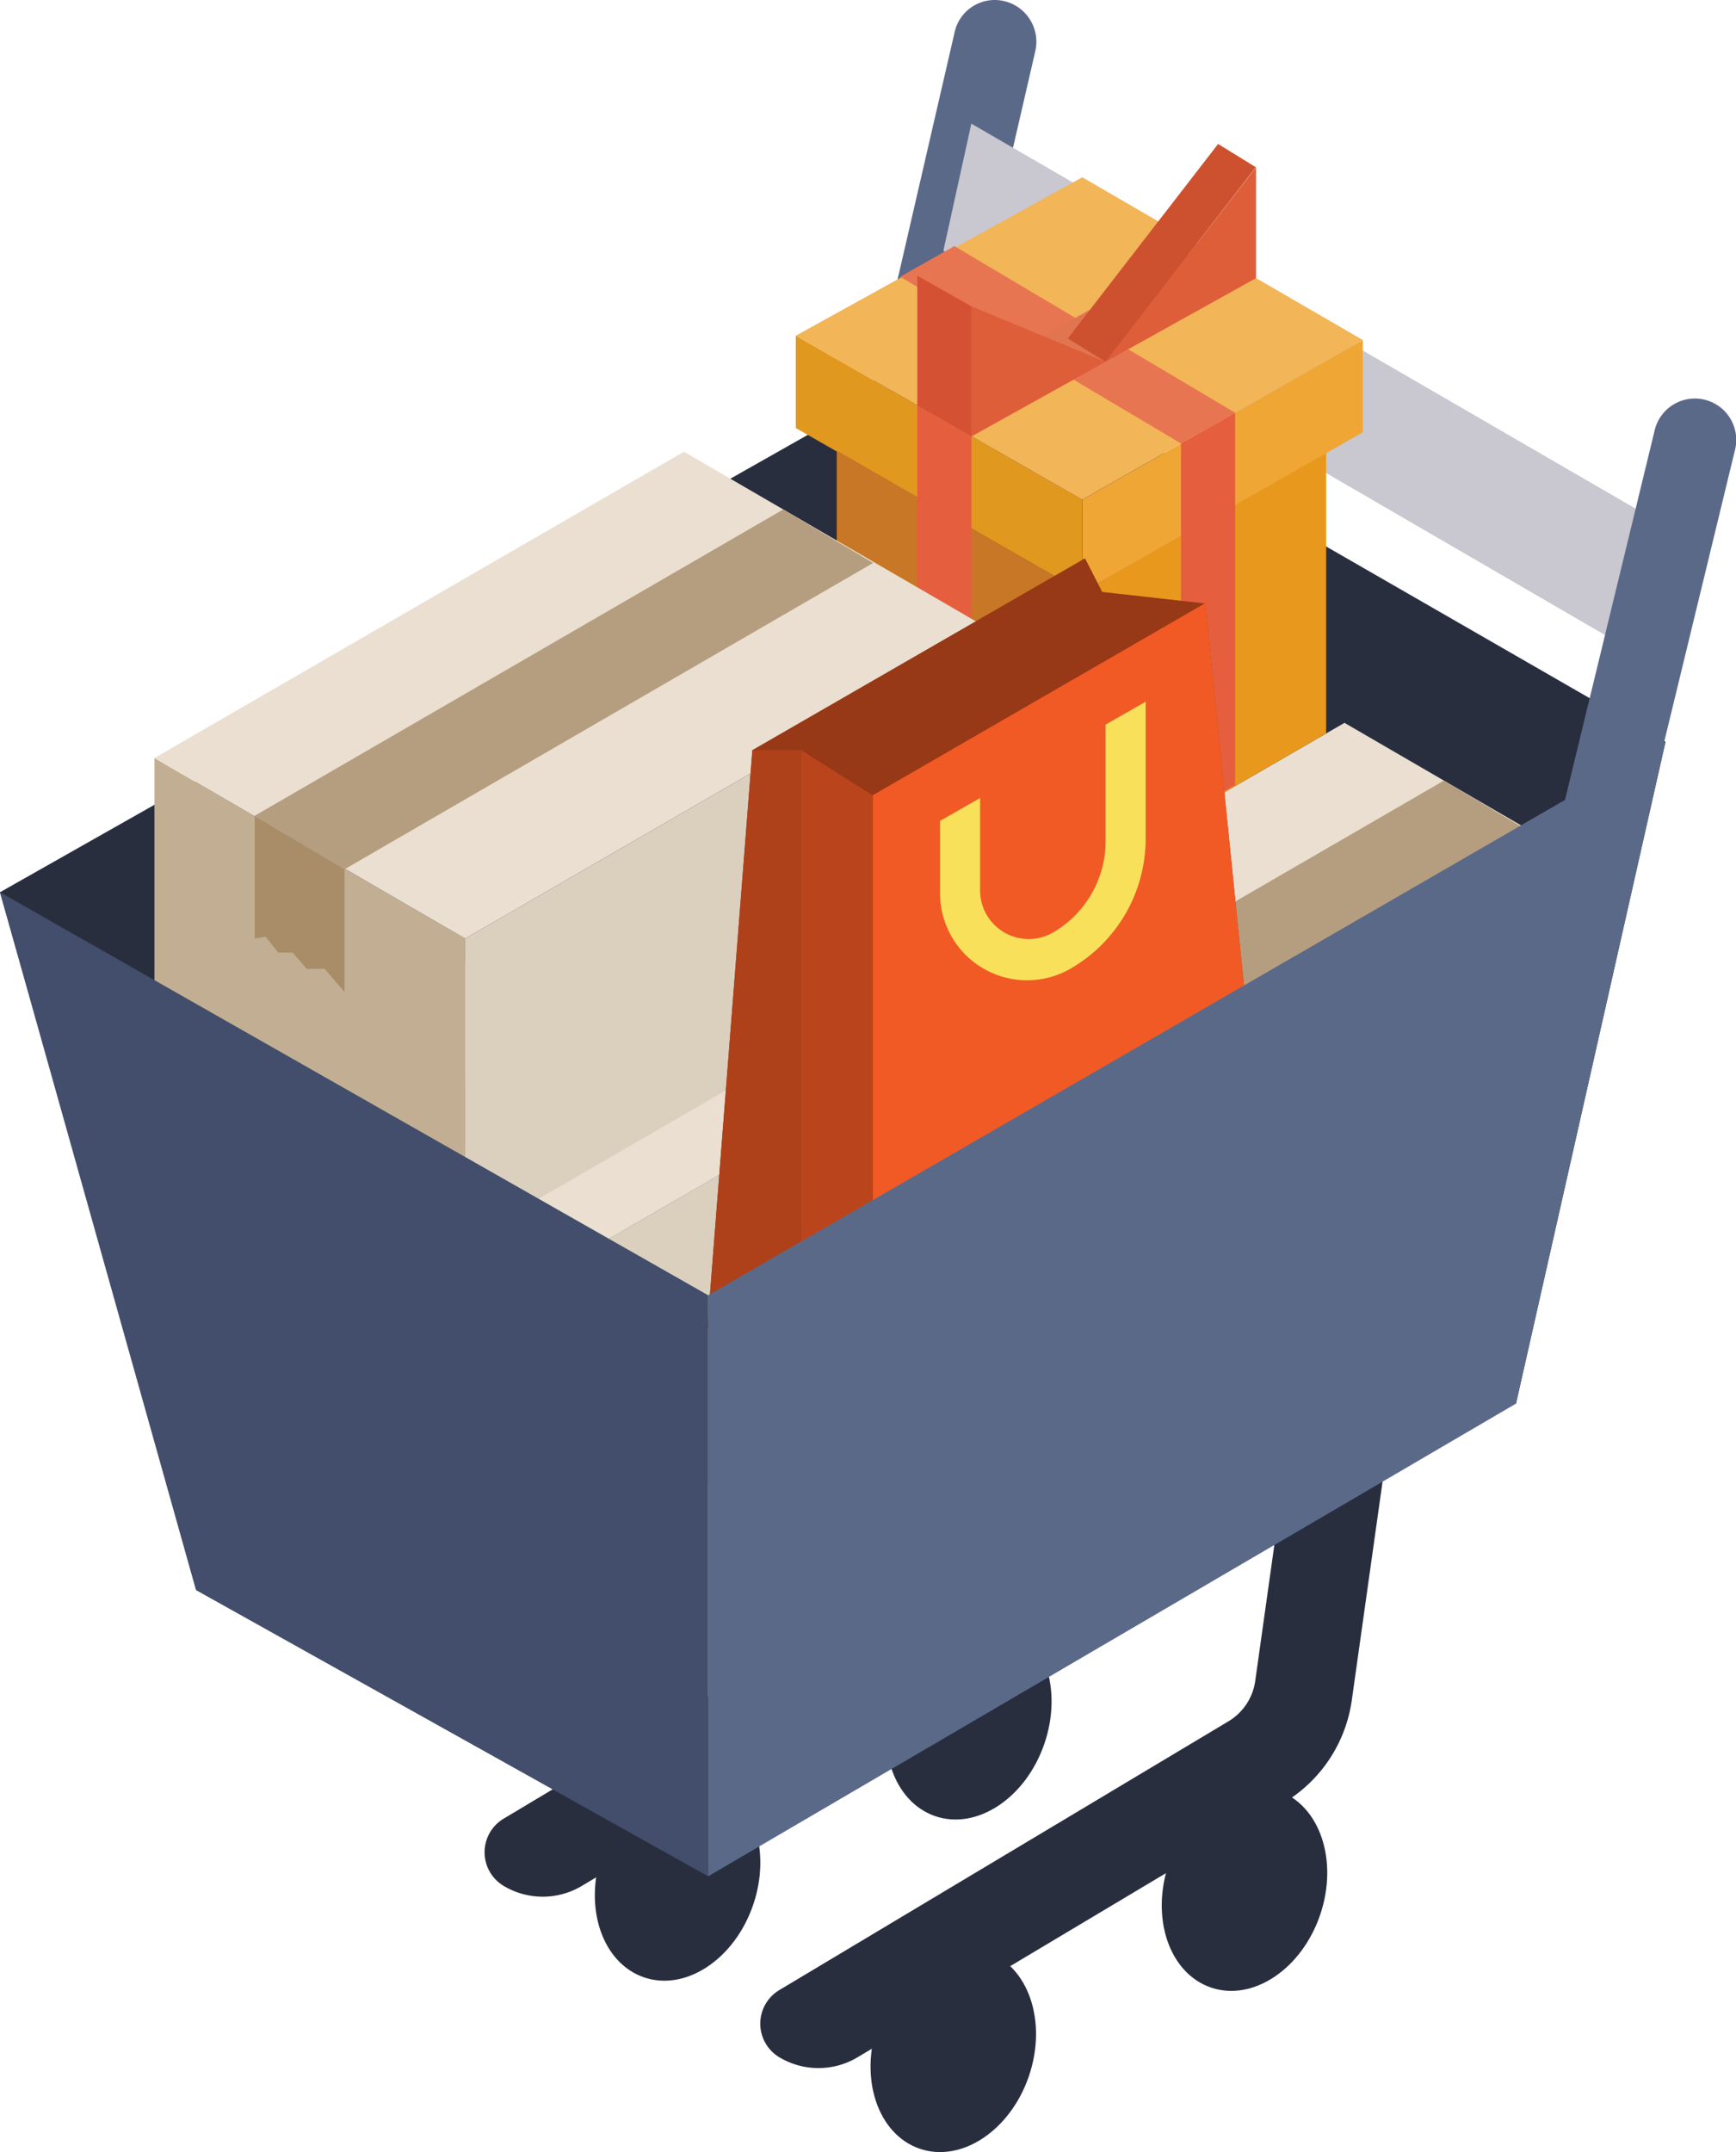
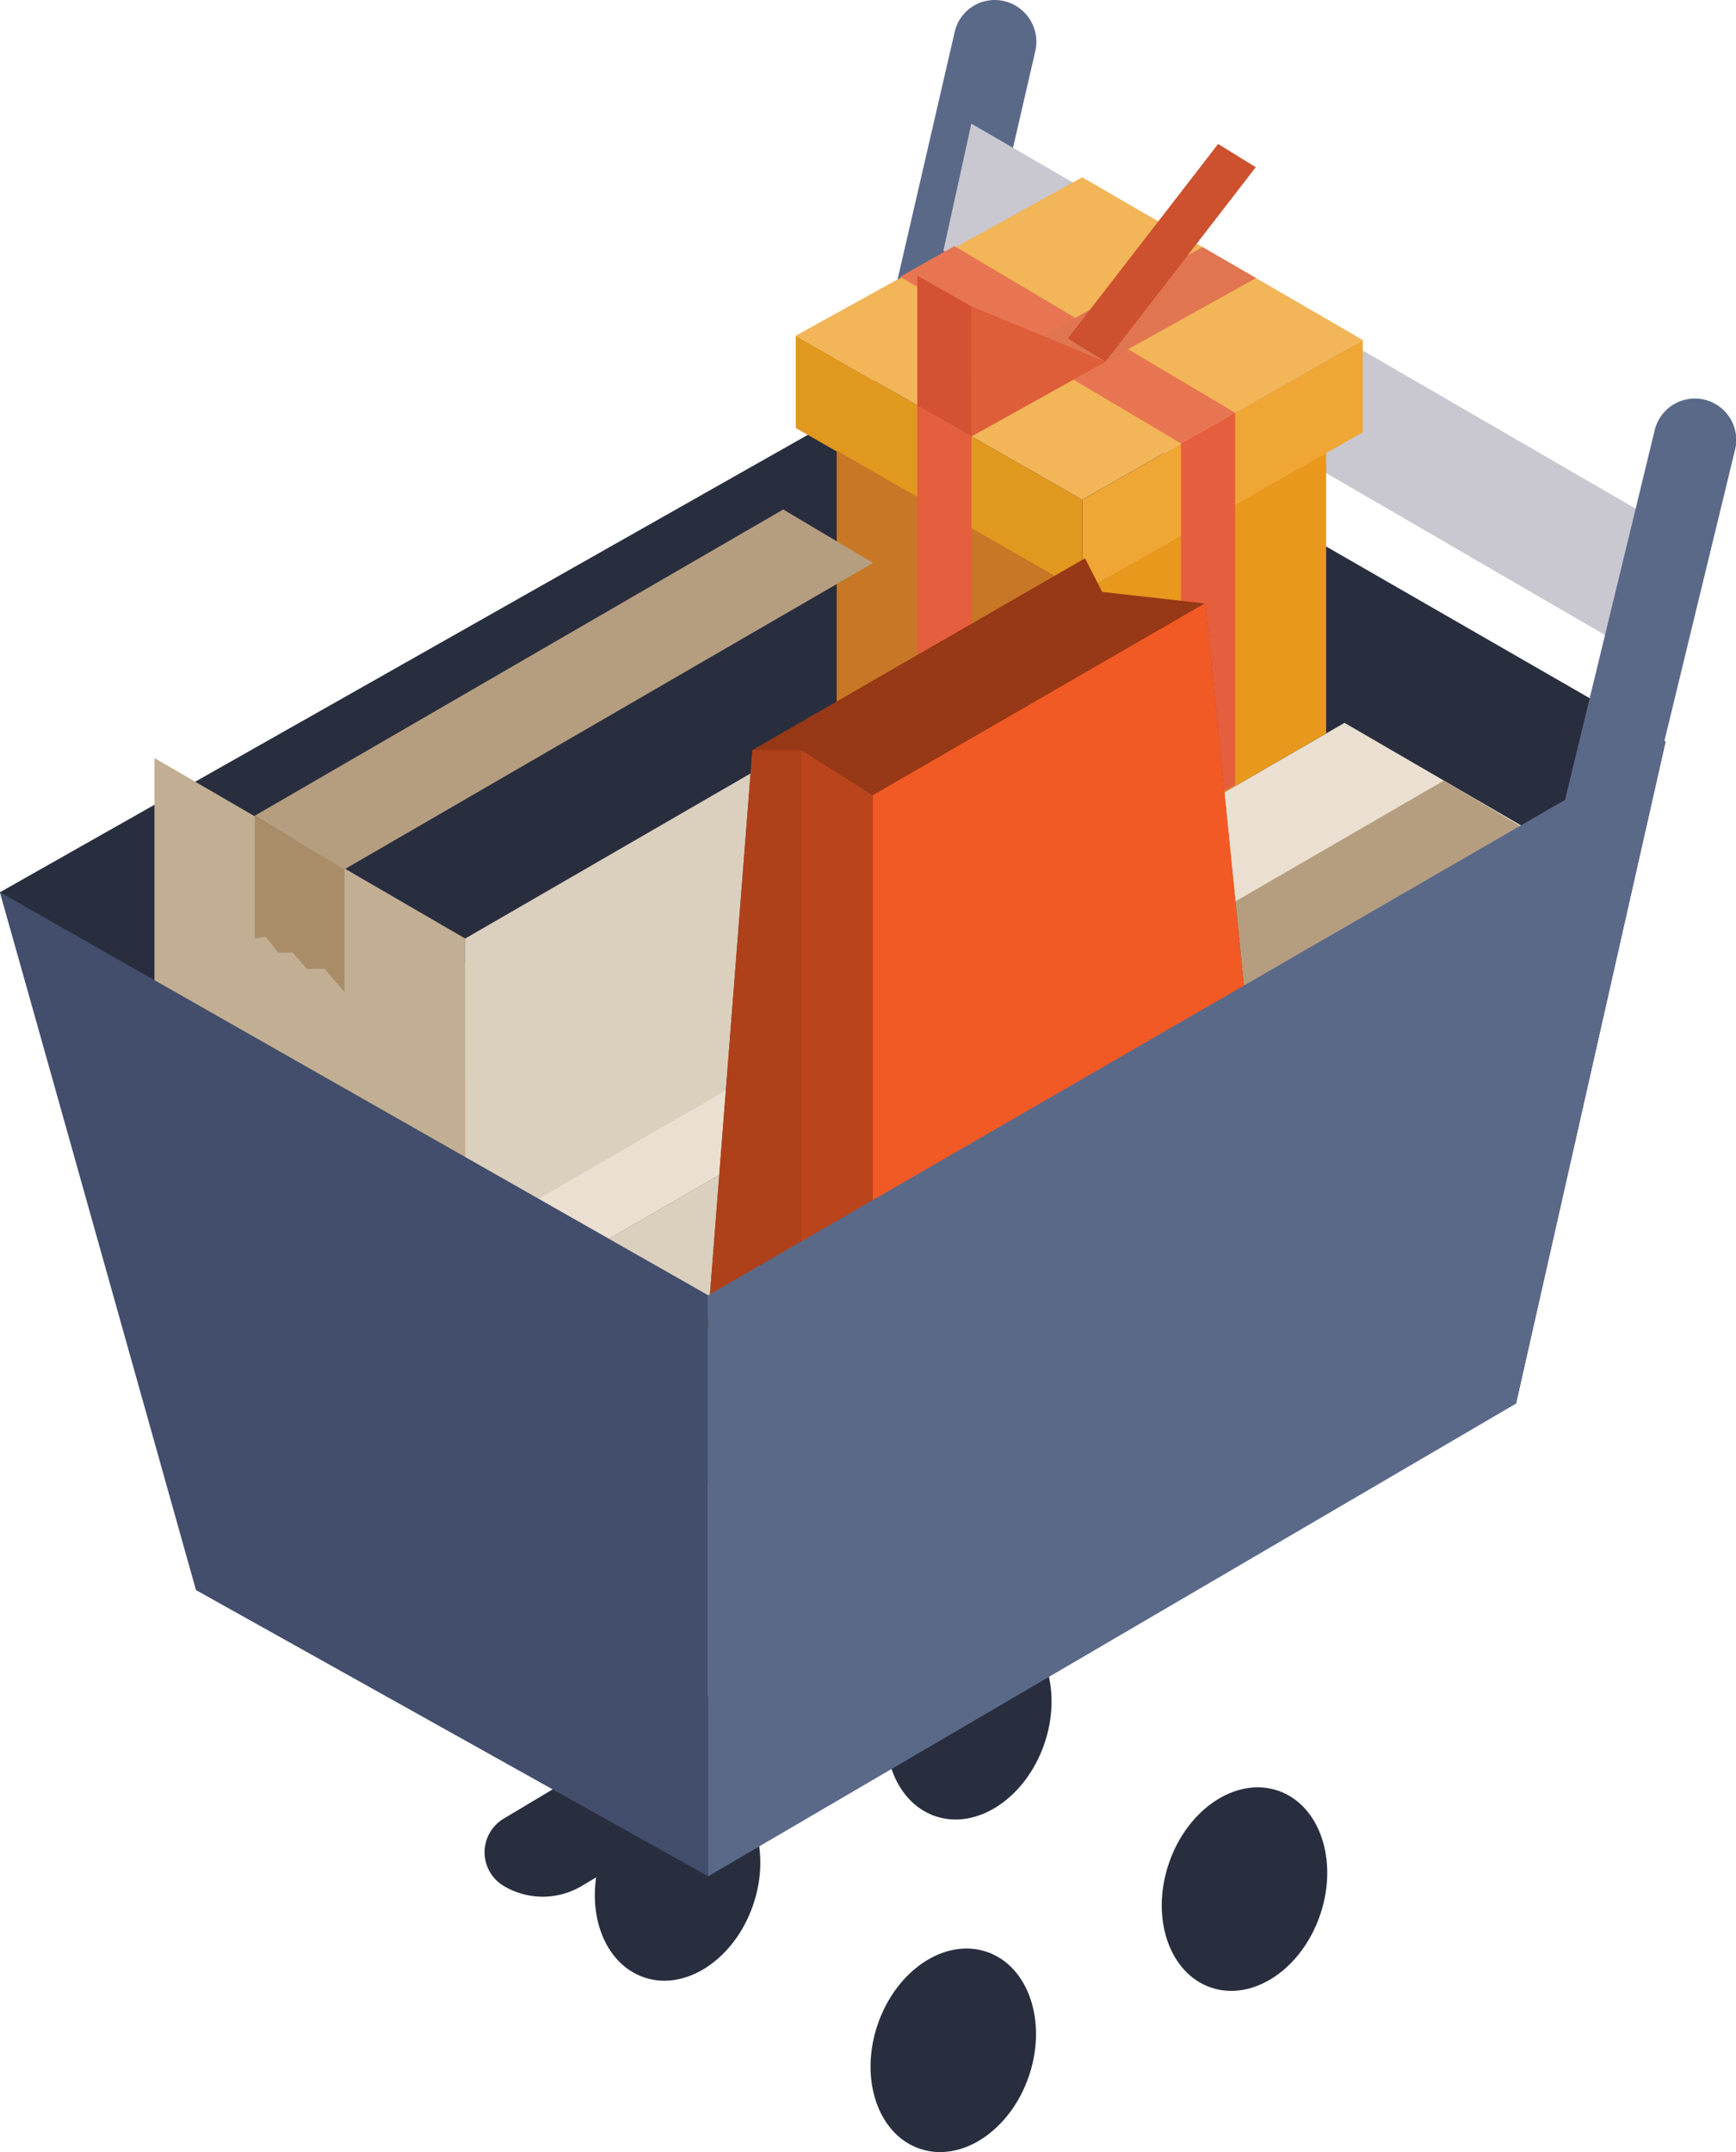
<svg xmlns="http://www.w3.org/2000/svg" width="89.765" height="111.243" viewBox="0 0 89.765 111.243">
  <g id="Group_20693" data-name="Group 20693" transform="translate(0 0)">
    <path id="Path_23016" data-name="Path 23016" d="M258.517,334.035a2.122,2.122,0,0,1,2.067-1.644,2.159,2.159,0,0,1,2.1,2.645l-4.4,19.07h-4.4Z" transform="translate(-209.151 -332.391)" fill="#5b6989" />
    <path id="Path_23017" data-name="Path 23017" d="M295.019,359.725l-35.348-20.48-1.445,6.568,36.793,21.365Z" transform="translate(-209.445 -332.854)" fill="#c9c7cf" />
    <g id="Group_20685" data-name="Group 20685" transform="translate(39.315 69.892)">
      <g id="Group_20684" data-name="Group 20684">
-         <path id="Path_23018" data-name="Path 23018" d="M253.105,443.793a3.942,3.942,0,0,1-4.05,0,2.024,2.024,0,0,1,0-3.472l23.225-13.892a2.9,2.9,0,0,0,1.384-2.085l2.391-16.994,5.035.709-2.432,17.278a7.382,7.382,0,0,1-3.526,5.309Z" transform="translate(-248.074 -407.346)" fill="#292e3f" />
-       </g>
+         </g>
      <path id="Path_23019" data-name="Path 23019" d="M262.375,447c-.958,2.81-3.485,4.492-5.645,3.755s-3.134-3.61-2.176-6.421,3.485-4.492,5.645-3.755S263.332,444.192,262.375,447Z" transform="translate(-248.487 -409.579)" fill="#292e3f" />
      <ellipse id="Ellipse_1740" data-name="Ellipse 1740" cx="1.817" cy="1.397" rx="1.817" ry="1.397" transform="translate(8.069 37.359) rotate(-71.18)" fill="#292e3f" />
      <path id="Path_23020" data-name="Path 23020" d="M278.524,438.065c-.958,2.81-3.485,4.492-5.645,3.755s-3.134-3.61-2.176-6.421,3.485-4.492,5.645-3.755S279.482,435.255,278.524,438.065Z" transform="translate(-249.578 -408.976)" fill="#292e3f" />
      <path id="Path_23021" data-name="Path 23021" d="M276.14,437.435a1.445,1.445,0,1,1-.736-2.171A1.649,1.649,0,0,1,276.14,437.435Z" transform="translate(-249.783 -409.228)" fill="#292e3f" />
    </g>
    <g id="Group_20687" data-name="Group 20687" transform="translate(25.059 61.033)">
      <g id="Group_20686" data-name="Group 20686">
        <path id="Path_23022" data-name="Path 23022" d="M237.816,434.292a3.942,3.942,0,0,1-4.05,0,2.024,2.024,0,0,1,0-3.472L257,416.924a2.9,2.9,0,0,0,1.384-2.085l2.391-16.994,5.035.709-2.432,17.278a7.38,7.38,0,0,1-3.526,5.309Z" transform="translate(-232.785 -397.845)" fill="#292e3f" />
      </g>
      <path id="Path_23023" data-name="Path 23023" d="M247.086,437.5c-.958,2.81-3.485,4.492-5.645,3.755s-3.134-3.61-2.176-6.421,3.486-4.492,5.645-3.755S248.043,434.691,247.086,437.5Z" transform="translate(-233.198 -400.078)" fill="#292e3f" />
      <path id="Path_23024" data-name="Path 23024" d="M244.7,436.871a1.446,1.446,0,1,1-.736-2.171A1.65,1.65,0,0,1,244.7,436.871Z" transform="translate(-233.403 -400.331)" fill="#292e3f" />
      <ellipse id="Ellipse_1741" data-name="Ellipse 1741" cx="5.376" cy="4.132" rx="5.376" ry="4.132" transform="translate(19.391 31.512) rotate(-71.18)" fill="#292e3f" />
      <path id="Path_23025" data-name="Path 23025" d="M260.851,427.935a1.445,1.445,0,1,1-.736-2.171A1.649,1.649,0,0,1,260.851,427.935Z" transform="translate(-234.494 -399.727)" fill="#292e3f" />
    </g>
    <path id="Path_23026" data-name="Path 23026" d="M256.137,351.364l-50.227,28.429,10.266,36.145,39.961-23.192Z" transform="translate(-205.911 -333.673)" fill="#292e3f" />
    <path id="Path_23027" data-name="Path 23027" d="M259.776,351.364l35.892,20.654-7.73,34.207-28.163-13.479Z" transform="translate(-209.549 -333.673)" fill="#292e3f" />
    <g id="Group_20688" data-name="Group 20688" transform="translate(10.523 41.702)">
      <path id="Path_23028" data-name="Path 23028" d="M261.805,387.12l-27.377,15.833V418.6l27.377-15.833Z" transform="translate(-218.36 -377.79)" fill="#dbcfbe" />
      <path id="Path_23029" data-name="Path 23029" d="M217.2,394.094l16.068,9.33v15.644l-16.068-9.33Z" transform="translate(-217.196 -378.261)" fill="#c2af93" />
      <path id="Path_23030" data-name="Path 23030" d="M217.2,392.947l16.068,9.33,27.377-15.833-16.068-9.33Z" transform="translate(-217.196 -377.114)" fill="#eadfd0" />
      <path id="Path_23031" data-name="Path 23031" d="M227.4,400.059l-4.649-2.764v6.346l.565-.094.657.821.741,0,.738.848.911-.016L227.4,406.4Z" transform="translate(-217.571 -378.477)" fill="#a88d68" />
      <path id="Path_23032" data-name="Path 23032" d="M227.4,398.912l-4.649-2.764,27.33-15.833,4.649,2.764Z" transform="translate(-217.571 -377.33)" fill="#b59e7f" />
    </g>
    <g id="Group_20689" data-name="Group 20689" transform="translate(42.145 37.364)">
      <path id="Path_23033" data-name="Path 23033" d="M289.993,386.018,268.341,398.54v15.644l21.653-12.522Z" transform="translate(-252.273 -373.378)" fill="#dbcfbe" />
      <path id="Path_23034" data-name="Path 23034" d="M251.109,389.442l16.068,9.33v15.644l-16.068-9.33Z" transform="translate(-251.109 -373.609)" fill="#c2af93" />
      <path id="Path_23035" data-name="Path 23035" d="M288.829,378.468l-10.344-6.006-27.377,15.833,16.068,9.33L288.829,385.1Z" transform="translate(-251.109 -372.462)" fill="#eadfd0" />
      <path id="Path_23036" data-name="Path 23036" d="M261.317,395.407l-4.649-2.764v6.346l.565-.094.657.821.741,0,.738.848.911-.016,1.037,1.209Z" transform="translate(-251.484 -373.825)" fill="#a88d68" />
      <path id="Path_23037" data-name="Path 23037" d="M261.317,394.26l-4.649-2.764L284,375.663l4.649,2.764Z" transform="translate(-251.484 -372.678)" fill="#b59e7f" />
    </g>
    <g id="Group_20690" data-name="Group 20690" transform="translate(41.149 7.442)">
      <path id="Path_23038" data-name="Path 23038" d="M278.535,357.366l-12.608,7.313V379.3l12.608-7.313Z" transform="translate(-251.113 -341.52)" fill="#e7981d" />
      <path id="Path_23039" data-name="Path 23039" d="M280.43,356.01l-14.5,8.255v-4.772l14.5-8.255Z" transform="translate(-251.113 -341.106)" fill="#efa635" />
      <path id="Path_23040" data-name="Path 23040" d="M250.04,355.773l14.813,8.475v-4.772L250.04,351Z" transform="translate(-250.04 -341.09)" fill="#e1981f" />
      <path id="Path_23041" data-name="Path 23041" d="M252.31,357.366l12.7,7.313V379.3l-12.7-7.313Z" transform="translate(-250.194 -341.52)" fill="#c77725" />
      <path id="Path_23042" data-name="Path 23042" d="M250.04,350.408l14.813,8.475,14.5-8.255-14.5-8.409Z" transform="translate(-250.04 -340.497)" fill="#f2b557" />
      <path id="Path_23043" data-name="Path 23043" d="M274.2,374.519l-2.8,1.587V356.86l2.8-1.587Z" transform="translate(-251.483 -341.379)" fill="#e55e3d" />
      <path id="Path_23044" data-name="Path 23044" d="M258.631,346.033l-2.8,1.587,14.519,8.616,2.8-1.587Z" transform="translate(-250.431 -340.755)" fill="#e87552" />
      <path id="Path_23045" data-name="Path 23045" d="M259.577,375.811l-2.8-1.587V354.878l2.8,1.587Z" transform="translate(-250.495 -341.352)" fill="#e55e3d" />
      <path id="Path_23046" data-name="Path 23046" d="M274.291,347.689l-2.766-1.6-14.75,8.2,2.8,1.587Z" transform="translate(-250.495 -340.758)" fill="#e17551" />
-       <path id="Path_23047" data-name="Path 23047" d="M274.994,341.664l-7.815,10.071,7.815-4.345Z" transform="translate(-251.198 -340.46)" fill="#de5e39" />
      <path id="Path_23048" data-name="Path 23048" d="M267.071,351.631l-1.948-1.205,7.773-10.054,1.948,1.2Z" transform="translate(-251.059 -340.372)" fill="#cd512f" />
      <path id="Path_23049" data-name="Path 23049" d="M266.71,352.239l-6.93,3.854v-6.719Z" transform="translate(-250.698 -340.98)" fill="#de5e39" />
      <path id="Path_23050" data-name="Path 23050" d="M259.577,349.259l-2.8-1.587v6.719l2.8,1.587Z" transform="translate(-250.495 -340.865)" fill="#d45233" />
    </g>
    <g id="Group_20691" data-name="Group 20691" transform="translate(7.986 23.35)">
      <path id="Path_23051" data-name="Path 23051" d="M259.085,367.438l-27.377,15.833v15.644l27.377-15.832Z" transform="translate(-215.639 -358.108)" fill="#dbcfbe" />
      <path id="Path_23052" data-name="Path 23052" d="M214.475,374.412l16.068,9.33v15.644l-16.068-9.33Z" transform="translate(-214.475 -358.579)" fill="#c2af93" />
-       <path id="Path_23053" data-name="Path 23053" d="M214.475,373.265l16.068,9.33,27.377-15.833-16.068-9.33Z" transform="translate(-214.475 -357.432)" fill="#eadfd0" />
      <path id="Path_23054" data-name="Path 23054" d="M224.683,380.377l-4.649-2.764v6.346l.565-.094.657.821.741,0,.738.848.911-.016,1.037,1.209Z" transform="translate(-214.851 -358.795)" fill="#a88d68" />
      <path id="Path_23055" data-name="Path 23055" d="M224.683,379.23l-4.649-2.764,27.33-15.833,4.649,2.764Z" transform="translate(-214.851 -357.648)" fill="#b59e7f" />
    </g>
    <path id="Path_23056" data-name="Path 23056" d="M265.552,365.08l-.888-1.739-17.2,9.913-2.33,29.881h4.846l3.7,2.337,20.085-11.326-2.885-28.469Z" transform="translate(-208.56 -334.482)" fill="#973816" />
    <path id="Path_23057" data-name="Path 23057" d="M274.383,394.3,254.3,405.64V375.759l17.2-9.933Z" transform="translate(-209.179 -334.65)" fill="#f15a24" />
    <path id="Path_23058" data-name="Path 23058" d="M250.331,403.853l3.7,2.337V376.309l-3.7-2.337Z" transform="translate(-208.911 -335.2)" fill="#ba451c" />
    <path id="Path_23059" data-name="Path 23059" d="M249.98,403.853h-4.846l2.33-29.881h2.515Z" transform="translate(-208.56 -335.2)" fill="#ae411a" />
    <g id="Group_20692" data-name="Group 20692" transform="translate(48.608 36.272)">
-       <path id="Path_23060" data-name="Path 23060" d="M264.809,385.076a4.5,4.5,0,0,1-6.769-3.893v-3.732l2.071-1.183v4.779a2.512,2.512,0,0,0,3.774,2.171A5.455,5.455,0,0,0,266.6,378.5v-6.027l2.072-1.184v7.076A7.76,7.76,0,0,1,264.809,385.076Z" transform="translate(-258.04 -371.291)" fill="#f8e05b" />
-     </g>
+       </g>
    <path id="Path_23061" data-name="Path 23061" d="M205.911,381.853l36.618,20.832v30.032l-26.484-14.793Z" transform="translate(-205.911 -335.732)" fill="#424e6b" />
    <path id="Path_23062" data-name="Path 23062" d="M294.682,373.514l-49.5,28.607v30.032l41.771-24.432Z" transform="translate(-208.563 -335.169)" fill="#5b6989" />
    <path id="Path_23063" data-name="Path 23063" d="M297.313,356.18a2.139,2.139,0,1,1,4.158,1l-4.483,18.475h-4.4Z" transform="translate(-211.766 -333.887)" fill="#5b6989" />
  </g>
</svg>